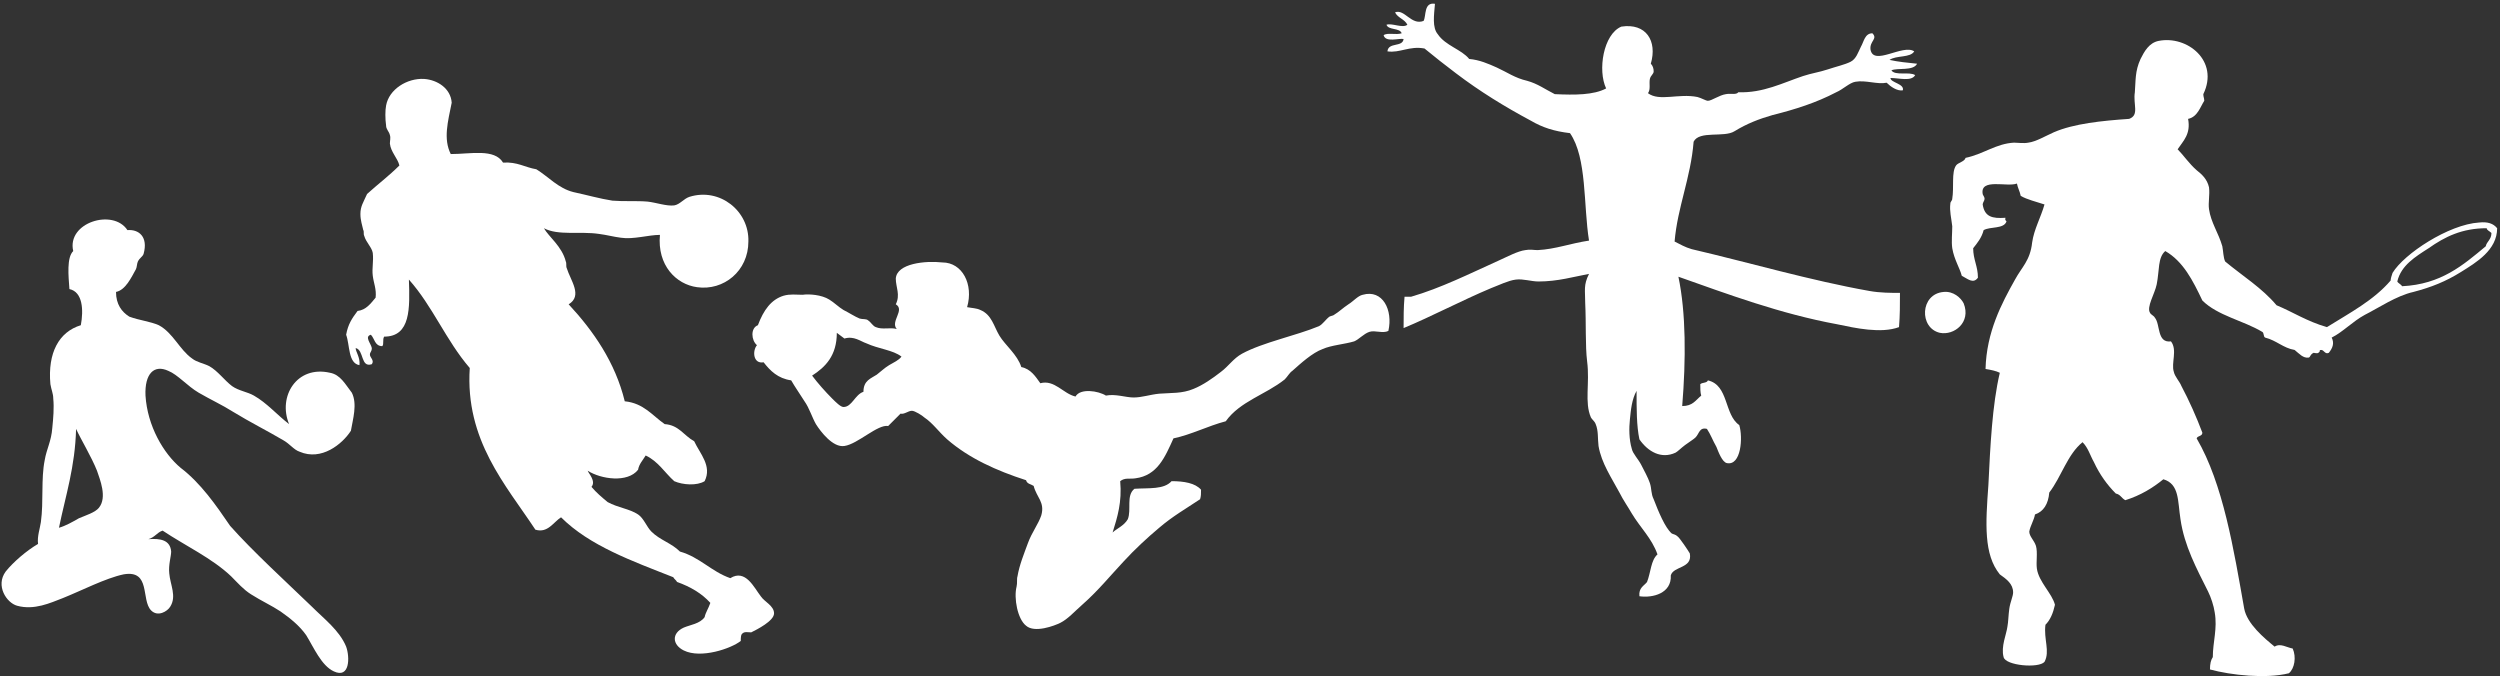
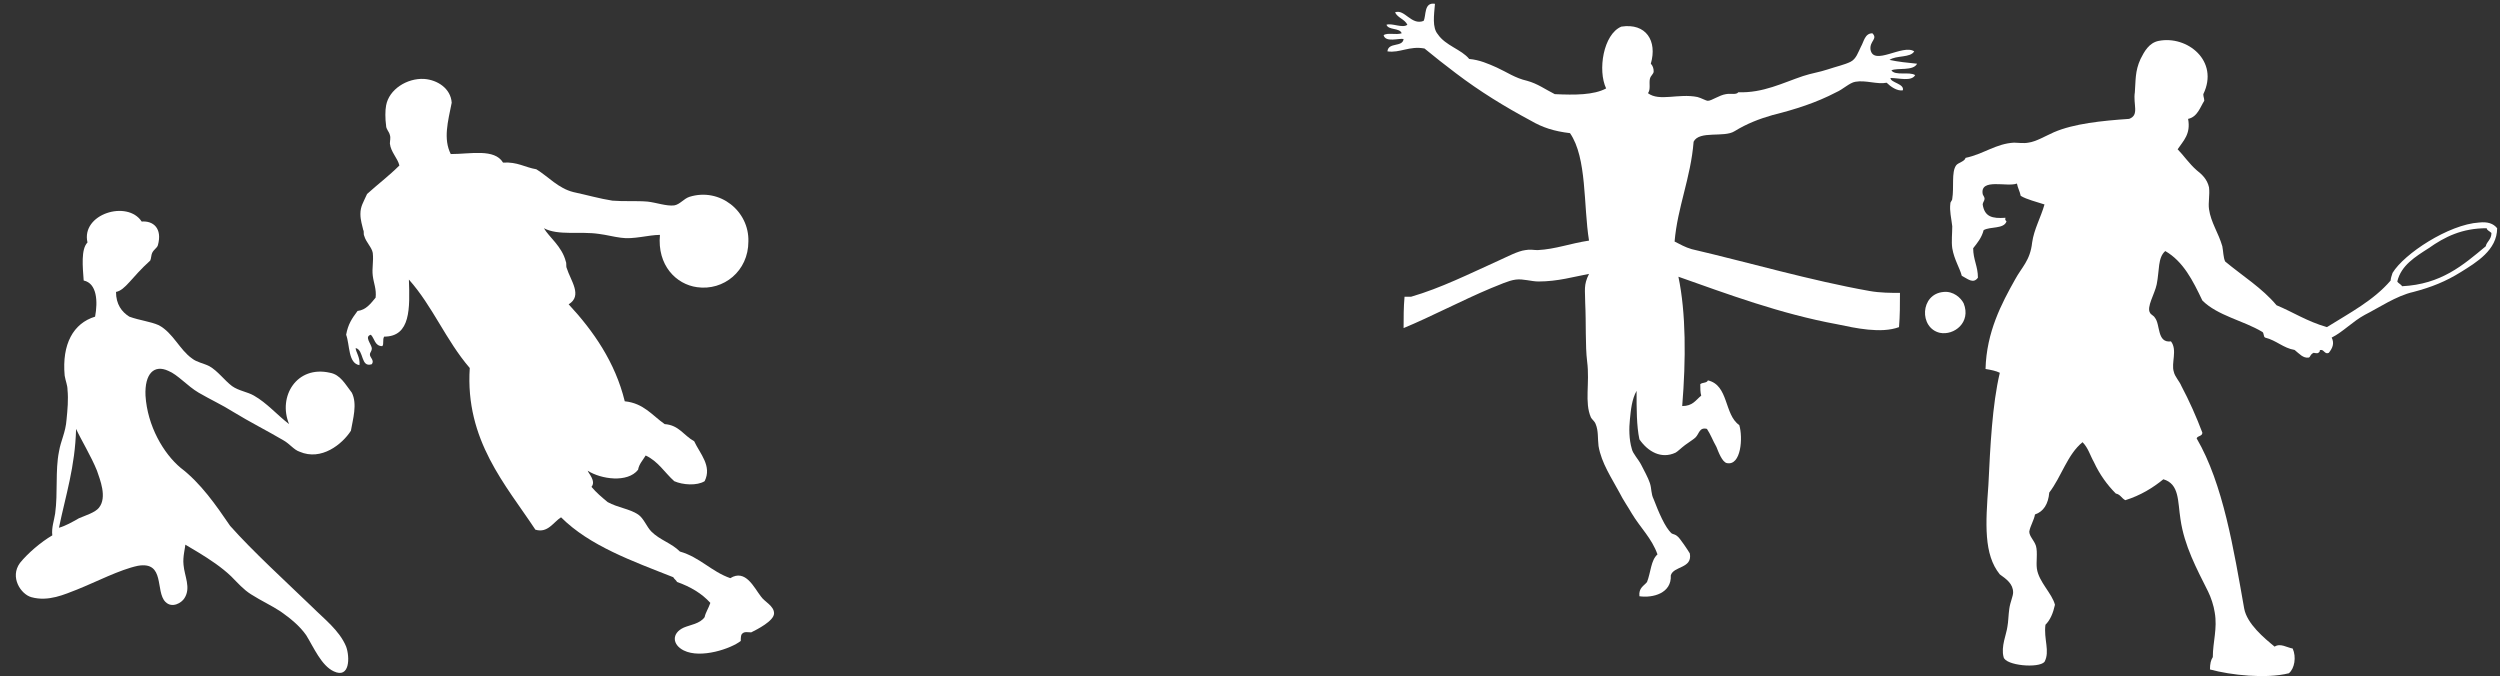
<svg xmlns="http://www.w3.org/2000/svg" version="1.1" id="Calque_1" x="0px" y="0px" viewBox="0 0 262.9 71.1" style="enable-background:new 0 0 262.9 71.1;" xml:space="preserve">
  <rect x="0" y="0" width="262.9" height="71.1" fill="#333333" stroke="none" />
  <style type="text/css">
	.st0{fill:#FFFFFF;}
</style>
  <g>
    <path class="st0" d="M150.9,0.4c-0.1,1.2-0.3,2.5,0.3,3.2c0.8,1.2,2.5,1.6,3.3,2.6c1.1,0.1,2,0.5,2.9,0.9c1.1,0.5,1.9,1.1,3.2,1.4   c1.1,0.3,1.9,0.9,2.9,1.4c2.1,0.1,4.1,0.1,5.4-0.6c-0.9-1.9-0.3-5.7,1.6-6.5c2.6-0.4,3.8,1.5,3.1,3.9c0.2,0.2,0.3,0.5,0.3,0.8   s-0.3,0.4-0.4,0.8c-0.1,0.5,0.1,1.1-0.2,1.5c1.2,0.9,3.2,0,5.2,0.4c0.4,0.1,0.9,0.4,1.1,0.4c0.4,0,1.2-0.6,1.9-0.7   c0.5-0.1,1.1,0.1,1.3-0.2c2.6,0.1,4.7-1,6.8-1.7c0.9-0.3,1.7-0.4,2.6-0.7c0.9-0.3,1.8-0.5,2.4-0.8c0.6-0.3,0.8-1,1.1-1.6   c0.3-0.5,0.4-1.4,1.2-1.4c0.6,0.6-0.3,0.8-0.2,1.7c0.3,1.8,3.4-0.6,4.6,0.2c-0.4,0.7-1.9,0.4-2.6,0.9c0.9,0.2,1.9,0.3,2.9,0.4   c-0.4,0.8-2.1,0.4-2.7,0.7c0.4,0.6,1.9,0.1,2.5,0.5c-0.4,0.7-1.7,0.3-2.6,0.3c0,0.5,1.5,0.6,1.3,1.3c-0.6,0.1-1.3-0.4-1.7-0.8   c-1,0.2-2.2-0.3-3.3-0.1c-0.6,0.1-1.3,0.8-2,1.1c-2.1,1.1-4.3,1.8-6.7,2.4c-1.4,0.4-2.7,0.9-4,1.7c-1.1,0.7-3.7-0.1-4.3,1.1   c-0.3,3.8-1.7,6.9-2,10.5c0.6,0.3,1.1,0.6,1.8,0.8c6,1.4,12.5,3.3,18.7,4.4c1.1,0.2,2.3,0.2,3.2,0.2c0,1.2,0,2.4-0.1,3.6   c-1.9,0.7-4.6,0.1-6.5-0.3c-6-1.1-11.6-3.2-16.7-5c0.8,3.8,0.8,8.7,0.4,13.6c1.1,0,1.4-0.6,2-1.1c-0.1-0.3-0.1-0.8-0.1-1.2   c0.2-0.2,0.7-0.1,0.8-0.4c2.2,0.5,1.7,3.6,3.3,4.7c0.4,1.3,0.2,4.3-1.3,4c-0.5-0.1-0.9-1.2-1.1-1.7c-0.4-0.7-0.6-1.3-1-1.9   c-0.8-0.2-0.8,0.5-1.2,0.9c-0.2,0.2-0.7,0.5-1.1,0.8c-0.4,0.3-0.8,0.7-1,0.8c-1.5,0.7-2.9-0.1-3.8-1.4c-0.3-1.4-0.3-3.2-0.3-5.1   c-0.5,0.9-0.6,2-0.7,3c-0.1,0.9-0.1,2.1,0.2,3.1c0.1,0.5,0.7,1.1,1,1.7c0.3,0.6,0.7,1.3,0.9,1.9c0.2,0.6,0.1,1.1,0.4,1.7   c0.5,1.3,1.2,3,1.9,3.6c0.2,0.1,0.4,0.1,0.6,0.3c0.2,0.1,1.2,1.6,1.3,1.8c0.3,1.6-1.7,1.3-2,2.3c0.1,1.9-1.9,2.4-3.3,2.2   c-0.1-0.9,0.5-1.1,0.8-1.5c0.4-1,0.4-2.3,1.1-2.9c-0.6-1.7-1.8-2.8-2.7-4.3c-0.4-0.7-0.9-1.4-1.3-2.2c-0.8-1.5-1.9-3.1-2.2-4.9   c-0.1-0.8,0-1.6-0.3-2.3c-0.1-0.3-0.4-0.5-0.5-0.7c-0.7-1.6-0.1-3.6-0.4-5.9c-0.2-1.6-0.1-4.1-0.2-6.1c0-1.4-0.2-1.9,0.4-3.1   c-1.6,0.3-3.3,0.8-5.3,0.8c-0.8,0-1.6-0.3-2.4-0.2c-0.8,0.1-1.8,0.6-2.6,0.9c-3.1,1.3-6.3,3-9.2,4.2c0-1.1,0-2.2,0.1-3.3   c0.2,0,0.5,0,0.7,0c3.1-0.9,6.1-2.4,9.2-3.8c0.9-0.4,2-1,2.8-1.1c0.5-0.1,0.9,0,1.3,0c1.9-0.1,3.4-0.7,5.4-1   c-0.6-3.7-0.2-8.7-2-11.3c-1.7-0.2-2.9-0.6-4.1-1.3c-2.8-1.5-5.4-3.1-7.9-5c-1.2-0.9-2.2-1.7-3.3-2.6c-1.6-0.3-2.6,0.5-3.9,0.3   c0.1-1,1.6-0.4,1.7-1.3c-0.5-0.1-1.9,0.4-2.1-0.4c0.4-0.3,1.3,0,1.9-0.2c-0.2-0.6-1.4-0.3-1.6-0.9c0.6-0.2,1.7,0.4,2.2,0   c-0.3-0.6-1-0.7-1.3-1.3c1-0.4,1.7,1.4,3,0.9C150,1.7,149.7,0.2,150.9,0.4" />
    <path class="st0" d="M261.5,24c-2.6,0-4.4,0.9-6.1,2.1c-1.4,0.9-2.9,1.8-3.3,3.5c0.1,0.2,0.4,0.3,0.5,0.5c4.1-0.2,6.4-2.2,8.8-4.2   c0.1-0.5,0.6-0.7,0.6-1.4C261.8,24.3,261.5,24.2,261.5,24 M229,15.7c0.6,0.6,1.2,1.5,2,2.2c0.5,0.4,1.1,0.9,1.3,1.8   c0.1,0.8-0.1,1.6,0,2.3c0.2,1.4,1,2.5,1.4,3.9c0.1,0.5,0.1,1.2,0.3,1.6c1.8,1.5,3.9,2.8,5.4,4.6c1.7,0.7,3.2,1.7,5.3,2.3   c2.4-1.5,4.9-2.8,6.7-4.9c0-0.2,0.1-0.5,0.2-0.8c1.2-2,5.9-5.1,9.1-5.3c0.9-0.1,1.5,0.1,1.9,0.6c0,2.3-2.2,3.6-3.8,4.6   c-1.6,1-3.1,1.6-5,2.1c-1.8,0.4-3.7,1.7-5.1,2.4c-1.3,0.7-2.3,1.8-3.5,2.4c0.3,0.6,0.1,1.1-0.3,1.6c-0.4,0.2-0.5-0.3-0.8-0.3   s0,0.1-0.3,0.3c-0.1,0.1-0.5,0-0.5,0c-0.4,0.2-0.3,0.4-0.5,0.5c-0.6,0.1-1-0.4-1.5-0.8c-1.2-0.2-1.9-1-3.1-1.3   c-0.2-0.1-0.1-0.5-0.3-0.6c-2-1.2-4.7-1.7-6.3-3.3c-1-2.1-2-4.1-3.9-5.2c-0.8,0.7-0.6,2-0.9,3.5c-0.2,1-1.1,2.4-0.7,3   c0.1,0.2,0.4,0.3,0.5,0.5c0.6,0.7,0.2,2.7,1.7,2.5c0.7,0.9,0,2.3,0.3,3.2c0.1,0.5,0.6,1,0.8,1.5c0.8,1.5,1.6,3.3,2.2,4.9   c0,0.4-0.5,0.3-0.6,0.6c2.8,4.8,3.9,11.7,5,17.9c0.3,1.6,2.1,3.1,3.2,4c0.6-0.4,1.3,0.1,1.9,0.2c0.4,0.9,0.2,2.1-0.4,2.6   c-2.4,0.6-6.1,0.2-8.3-0.4c0-0.6,0.1-1,0.3-1.3c0-1.6,0.5-3,0.2-4.7c-0.1-0.7-0.4-1.6-0.7-2.2c-1.2-2.4-2.5-4.8-2.9-7.6   c-0.3-1.9-0.1-3.7-1.8-4.2c-1.1,0.9-2.4,1.7-4,2.2c-0.4-0.2-0.5-0.6-1-0.7c-0.9-0.9-1.7-2-2.3-3.3c-0.4-0.7-0.6-1.5-1.2-2.1   c-1.6,1.3-2.2,3.6-3.5,5.3c-0.1,1.2-0.6,2-1.5,2.3c-0.1,0.6-0.5,1.2-0.6,1.8c0,0.5,0.5,0.9,0.7,1.5c0.2,0.7,0,1.7,0.1,2.4   c0.2,1.4,1.6,2.6,1.9,3.8c-0.2,0.9-0.5,1.6-1,2.1c-0.2,1.5,0.5,2.8-0.1,3.9c-0.6,0.7-4.1,0.4-4.3-0.5c-0.3-1.1,0.3-2.4,0.4-3.2   c0.1-0.5,0.1-1.2,0.2-1.9c0.1-0.7,0.4-1.3,0.4-1.7c0-0.9-0.7-1.4-1.4-1.9c-1.7-2.1-1.5-5.3-1.2-9.4c0.2-4.1,0.4-8.4,1.2-11.8   c-0.4-0.2-0.9-0.3-1.5-0.4c0.1-3.9,1.7-6.9,3.1-9.4c0.7-1.3,1.6-2,1.8-3.9c0.2-1.4,0.9-2.6,1.3-4c-0.9-0.3-1.8-0.5-2.5-0.9   c-0.1-0.5-0.3-0.8-0.4-1.3c-1,0.4-3.9-0.6-3.6,1.1c0,0.1,0.2,0.3,0.2,0.5s-0.2,0.4-0.2,0.6c0.2,1.3,1,1.5,2.4,1.4   c-0.1,0.3,0.1,0.3,0.1,0.4c-0.3,0.8-1.7,0.5-2.4,0.9c-0.2,0.8-0.7,1.4-1.1,1.9c0,1.2,0.5,1.9,0.5,3.1c-0.5,0.7-1.1,0.1-1.7-0.2   c-0.2-0.8-0.8-1.7-1-2.9c-0.1-0.7,0-1.6,0-2.3c-0.1-0.9-0.3-1.6-0.2-2.4c0-0.2,0.2-0.3,0.2-0.5c0.2-1.2-0.1-2.8,0.4-3.5   c0.2-0.3,0.9-0.4,1-0.8c1.9-0.4,3.2-1.5,5.1-1.6c0.4,0,1,0.1,1.5,0c0.8-0.1,1.8-0.7,2.7-1.1c2.1-0.9,5-1.2,7.9-1.4   c1.1-0.4,0.4-1.5,0.6-2.8c0.1-1.2,0-2.2,0.6-3.5c0.4-0.8,0.9-1.7,1.9-1.9c3-0.6,6.4,2.1,4.7,5.6c0,0.3,0.1,0.4,0.1,0.7   c-0.4,0.6-0.7,1.7-1.7,1.9C230.4,14.1,229.6,14.8,229,15.7" />
    <path class="st0" d="M47.4,16.2c2.1,0,4.6-0.6,5.5,0.9c1.5-0.1,2.3,0.5,3.5,0.7c1.3,0.8,2.3,2,3.9,2.4c1.4,0.3,2.8,0.7,4.1,0.9   c1.2,0.1,2.5,0,3.7,0.1c0.9,0.1,2,0.5,2.8,0.4c0.6-0.1,1-0.7,1.6-0.9c3.2-1,6.3,1.5,6.2,4.7c0,3.1-2.6,5.2-5.4,4.8   c-2.2-0.3-4.2-2.3-3.9-5.5c-1.2,0-2.8,0.5-4.1,0.3c-0.8-0.1-1.5-0.3-2.3-0.4c-2-0.3-4.3,0.2-5.8-0.6c0.5,0.9,1.9,1.9,2.3,3.5   c0.1,0.2,0,0.5,0.1,0.7c0.4,1.3,1.7,2.9,0.2,3.8c2.6,2.8,4.9,6.1,5.9,10.2c2,0.2,2.9,1.5,4.2,2.4c1.5,0.1,2,1.2,3.1,1.8   c0.6,1.3,1.9,2.6,1.1,4.2c-0.8,0.5-2.3,0.4-3.2,0c-1-0.9-1.7-2.1-3-2.7c-0.3,0.5-0.7,0.9-0.8,1.5c-1.1,1.4-3.9,1-5.3,0.1   c0.1,0.3,0.9,1.1,0.4,1.7c0.5,0.6,1.1,1.1,1.7,1.6c1.1,0.6,2.3,0.7,3.2,1.3c0.6,0.4,0.9,1.3,1.4,1.8c0.9,0.9,2.1,1.2,3,2.1   c2.1,0.6,3.3,2.1,5.3,2.8c1.6-1,2.5,1,3.2,1.9c0.4,0.6,1.4,1,1.4,1.8s-1.8,1.7-2.4,2c-0.3,0-0.7-0.1-0.9,0.1   c-0.2,0.1-0.2,0.5-0.2,0.8c-1,0.8-4.2,1.9-6,1c-1.2-0.6-1.3-1.8,0-2.4c0.7-0.3,1.7-0.4,2.2-1.1c0.1-0.5,0.4-0.9,0.6-1.5   c-0.9-1-2.1-1.7-3.5-2.2c-0.1-0.2-0.3-0.3-0.4-0.5C66.5,59,62,57.4,59,54.4c-0.8,0.5-1.4,1.7-2.7,1.3c-3.1-4.7-7.4-9.4-6.9-17   c-2.5-2.9-3.9-6.5-6.4-9.3c0.1,3,0.2,6-2.6,6c-0.2,0.3,0,0.8-0.2,1c-0.8,0-0.8-0.8-1.2-1.2c-0.7,0.2,0,0.9,0.1,1.4   c0,0.4-0.2,0.4-0.2,0.7s0.5,0.6,0.2,1c-1.2,0.4-0.8-1.5-1.7-1.7c0,0.4,0.5,1,0.4,1.8c-1.2-0.2-1-2.1-1.4-3.2   c0.2-1.1,0.6-1.7,1.2-2.5c0.9-0.1,1.4-0.8,1.9-1.4c0.1-0.9-0.2-1.5-0.3-2.3s0.1-1.5,0-2.4c-0.1-0.6-0.7-1.1-0.9-1.8   c-0.1-0.2,0-0.5-0.1-0.6c-0.1-0.5-0.3-1-0.3-1.7c0-0.8,0.3-1.2,0.7-2.1c1.1-1,2.3-1.9,3.4-3c-0.2-0.8-0.9-1.4-1-2.3   c0-0.3,0.1-0.6,0-0.9c-0.1-0.4-0.4-0.6-0.4-1c-0.1-0.7-0.1-1.6,0-2.1c0.3-1.7,2.2-2.9,4-2.8c1.4,0.1,2.8,1,2.9,2.5   C47.1,12.8,46.6,14.6,47.4,16.2" />
-     <path class="st0" d="M6.2,55.5c0.7-0.2,1.4-0.6,2.1-1c0.7-0.3,1.7-0.6,2.1-1.1c0.9-1.1,0.1-3-0.2-3.9C9.6,48,8.5,46.2,8,45.1   C7.9,49.1,6.9,52.1,6.2,55.5 M12.2,30.7c0,1.3,0.6,2.1,1.4,2.6c1.1,0.4,2.2,0.5,3.1,0.9c1.5,0.8,2.2,2.6,3.5,3.5   c0.5,0.4,1.2,0.5,1.8,0.8c0.9,0.5,1.6,1.5,2.4,2.1c0.7,0.5,1.6,0.6,2.3,1c1.4,0.8,2.4,2,3.7,3c-1.2-2.9,0.8-6.2,4.3-5.4   c1.1,0.2,1.6,1.2,2.3,2.1c0.6,1.2,0.1,2.8-0.1,4c-0.9,1.4-3.1,3.2-5.4,2.2c-0.6-0.2-1-0.8-1.7-1.2c-1.7-1-3.5-1.9-5.3-3   c-1.1-0.7-2.4-1.3-3.6-2s-2.2-1.9-3.2-2.3c-1.5-0.7-2.5,0.3-2.4,2.6c0.2,3.2,1.9,6.1,3.7,7.6c2.1,1.6,3.7,3.9,5.2,6.1   c2.4,2.7,5.8,5.8,8.6,8.5c1.3,1.3,2.9,2.5,3.6,4.2c0.4,1.1,0.4,3.4-1.3,2.6c-1.3-0.6-2.1-2.5-2.9-3.8c-0.7-1-1.7-1.8-2.7-2.5   c-0.9-0.6-2-1.1-3.1-1.8c-0.8-0.5-1.4-1.2-2.1-1.9c-2-1.9-4.8-3.2-7.2-4.8c-0.6,0.2-0.8,0.7-1.5,0.9c1.3-0.1,2.3,0.1,2.4,1.3   c0,0.5-0.3,1.4-0.2,2.3c0.1,1.2,0.8,2.4,0.1,3.5c-0.3,0.5-1.3,1.1-2,0.4c-1.1-1.1,0-4.3-2.9-3.8c-1.9,0.4-4.4,1.7-6.4,2.5   c-1.3,0.5-3,1.3-4.8,0.8c-1.1-0.3-2.3-2.1-1.2-3.6c0.8-1,2.2-2.2,3.4-2.9c-0.1-0.8,0.2-1.6,0.3-2.3c0.3-2.2,0-4.5,0.4-6.5   c0.2-1.2,0.7-2,0.8-3.4c0.1-1,0.2-2.1,0.1-3.1c0-0.5-0.2-0.9-0.3-1.5c-0.3-3.3,0.9-5.5,3.2-6.2c0.3-1.6,0.2-3.5-1.2-3.8   c-0.1-1.4-0.3-3.3,0.4-4c-0.7-3,4.2-4.5,5.7-2.2c1.2-0.1,2.2,0.7,1.7,2.5c-0.1,0.3-0.4,0.4-0.6,0.8c-0.1,0.2-0.1,0.6-0.2,0.8   C13.8,29.2,13.2,30.5,12.2,30.7" />
-     <path class="st0" d="M85.4,39.5c0.6,0.8,1.4,1.7,2.1,2.4c0.4,0.4,0.9,0.9,1.2,0.9c0.9,0,1.2-1.3,2.1-1.6c0-1.2,0.8-1.4,1.4-1.8   c0.4-0.3,0.8-0.7,1.3-1s1-0.5,1.3-0.9c-0.9-0.7-2.4-0.8-3.7-1.4c-0.6-0.2-1.3-0.8-2.3-0.5c-0.3-0.2-0.5-0.4-0.8-0.6   C88,37.4,86.8,38.6,85.4,39.5 M101.7,32.3c0.5,0.1,1,0.1,1.4,0.3c1.2,0.5,1.4,1.7,2,2.7s1.9,2,2.3,3.3c1,0.2,1.5,1,2,1.7   c1.5-0.4,2.4,1.1,3.7,1.4c0.5-0.9,2.4-0.6,3.2-0.1c1-0.2,2.1,0.2,2.9,0.2c0.9,0,1.7-0.3,2.7-0.4c1.3-0.1,2.4,0,3.6-0.5   c1-0.4,2-1.1,2.9-1.8c0.8-0.6,1.3-1.4,2.2-1.9c2.2-1.2,5.7-1.9,8.1-2.9c0.4-0.2,0.7-0.7,1.1-1c0.2-0.1,0.4-0.1,0.5-0.2   c0.5-0.3,0.9-0.7,1.5-1.1c0.5-0.3,1-0.9,1.5-1c2.1-0.6,3.2,1.6,2.7,3.8c-0.6,0.3-1.4-0.1-2,0.1c-0.6,0.2-1.1,0.8-1.6,1   c-1,0.3-2.4,0.4-3.3,0.8c-1.1,0.4-2.3,1.5-3.2,2.3c-0.3,0.2-0.5,0.6-0.8,0.9c-2,1.6-4.7,2.3-6.2,4.4c-1.9,0.5-3.6,1.4-5.5,1.8   c-0.9,2-1.7,3.9-4,4.2c-0.6,0.1-1.1-0.1-1.6,0.3c0.2,2.2-0.3,3.8-0.8,5.4c0.4-0.4,1.2-0.7,1.6-1.4c0.4-1-0.2-2.5,0.7-3.2   c1.5-0.1,3.1,0.1,3.9-0.8c1.3,0,2.5,0.2,3.1,0.9c0,0.4,0,0.7-0.1,1c-1.5,1-2.9,1.8-4.3,3c-1.2,1-2.6,2.3-3.7,3.5   c-1.5,1.6-2.7,3.1-4.4,4.6c-0.8,0.7-1.5,1.5-2.3,1.9c-0.6,0.3-2.7,1.1-3.6,0.3c-0.9-0.7-1.3-2.9-1-4.1c0.1-0.4,0-0.8,0.1-1.1   c0.2-1.2,0.7-2.4,1.1-3.5s1.1-2,1.4-2.9c0.4-1.4-0.5-1.9-0.8-3.1c-0.3-0.2-0.7-0.2-0.8-0.6c-3.1-1-6-2.3-8.3-4.3   c-0.9-0.8-1.5-1.7-2.4-2.3c-0.2-0.2-1-0.7-1.3-0.7c-0.4,0-0.8,0.4-1.2,0.3c-0.4,0.4-0.8,0.8-1.3,1.3c-1.1-0.2-3.2,1.9-4.6,2.1   c-1.2,0.2-2.5-1.5-3-2.3c-0.4-0.7-0.7-1.7-1.2-2.4c-0.5-0.8-1-1.5-1.4-2.2c-1.4-0.2-2.2-1-2.9-1.9c-1.1,0.2-1.2-1.2-0.7-1.8   c-0.6-0.5-0.7-1.8,0.1-2.1c0.6-1.6,1.4-2.7,2.7-3.1c0.7-0.2,1.3-0.1,2-0.1c0.7-0.1,2,0,2.8,0.5c0.5,0.3,1,0.8,1.5,1.1   c0.6,0.3,1.2,0.7,1.7,0.9c0.3,0.1,0.7,0,0.9,0.2c0.3,0.2,0.5,0.6,0.8,0.7c0.7,0.3,1.5,0,2.2,0.2c-0.7-0.8,0.9-2-0.1-2.6   c0.5-1,0-1.8,0-2.7c0.1-1.6,3.1-1.9,4.9-1.7C101.2,27.6,102.4,29.9,101.7,32.3" />
+     <path class="st0" d="M6.2,55.5c0.7-0.2,1.4-0.6,2.1-1c0.7-0.3,1.7-0.6,2.1-1.1c0.9-1.1,0.1-3-0.2-3.9C9.6,48,8.5,46.2,8,45.1   C7.9,49.1,6.9,52.1,6.2,55.5 M12.2,30.7c0,1.3,0.6,2.1,1.4,2.6c1.1,0.4,2.2,0.5,3.1,0.9c1.5,0.8,2.2,2.6,3.5,3.5   c0.5,0.4,1.2,0.5,1.8,0.8c0.9,0.5,1.6,1.5,2.4,2.1c0.7,0.5,1.6,0.6,2.3,1c1.4,0.8,2.4,2,3.7,3c-1.2-2.9,0.8-6.2,4.3-5.4   c1.1,0.2,1.6,1.2,2.3,2.1c0.6,1.2,0.1,2.8-0.1,4c-0.9,1.4-3.1,3.2-5.4,2.2c-0.6-0.2-1-0.8-1.7-1.2c-1.7-1-3.5-1.9-5.3-3   c-1.1-0.7-2.4-1.3-3.6-2s-2.2-1.9-3.2-2.3c-1.5-0.7-2.5,0.3-2.4,2.6c0.2,3.2,1.9,6.1,3.7,7.6c2.1,1.6,3.7,3.9,5.2,6.1   c2.4,2.7,5.8,5.8,8.6,8.5c1.3,1.3,2.9,2.5,3.6,4.2c0.4,1.1,0.4,3.4-1.3,2.6c-1.3-0.6-2.1-2.5-2.9-3.8c-0.7-1-1.7-1.8-2.7-2.5   c-0.9-0.6-2-1.1-3.1-1.8c-0.8-0.5-1.4-1.2-2.1-1.9c-2-1.9-4.8-3.2-7.2-4.8c1.3-0.1,2.3,0.1,2.4,1.3   c0,0.5-0.3,1.4-0.2,2.3c0.1,1.2,0.8,2.4,0.1,3.5c-0.3,0.5-1.3,1.1-2,0.4c-1.1-1.1,0-4.3-2.9-3.8c-1.9,0.4-4.4,1.7-6.4,2.5   c-1.3,0.5-3,1.3-4.8,0.8c-1.1-0.3-2.3-2.1-1.2-3.6c0.8-1,2.2-2.2,3.4-2.9c-0.1-0.8,0.2-1.6,0.3-2.3c0.3-2.2,0-4.5,0.4-6.5   c0.2-1.2,0.7-2,0.8-3.4c0.1-1,0.2-2.1,0.1-3.1c0-0.5-0.2-0.9-0.3-1.5c-0.3-3.3,0.9-5.5,3.2-6.2c0.3-1.6,0.2-3.5-1.2-3.8   c-0.1-1.4-0.3-3.3,0.4-4c-0.7-3,4.2-4.5,5.7-2.2c1.2-0.1,2.2,0.7,1.7,2.5c-0.1,0.3-0.4,0.4-0.6,0.8c-0.1,0.2-0.1,0.6-0.2,0.8   C13.8,29.2,13.2,30.5,12.2,30.7" />
    <path class="st0" d="M204.4,30.7c1-0.1,1.8,0.6,2.1,1.2c0.8,2-1,3.4-2.5,3.1C201.8,34.5,201.9,30.9,204.4,30.7" />
  </g>
</svg>